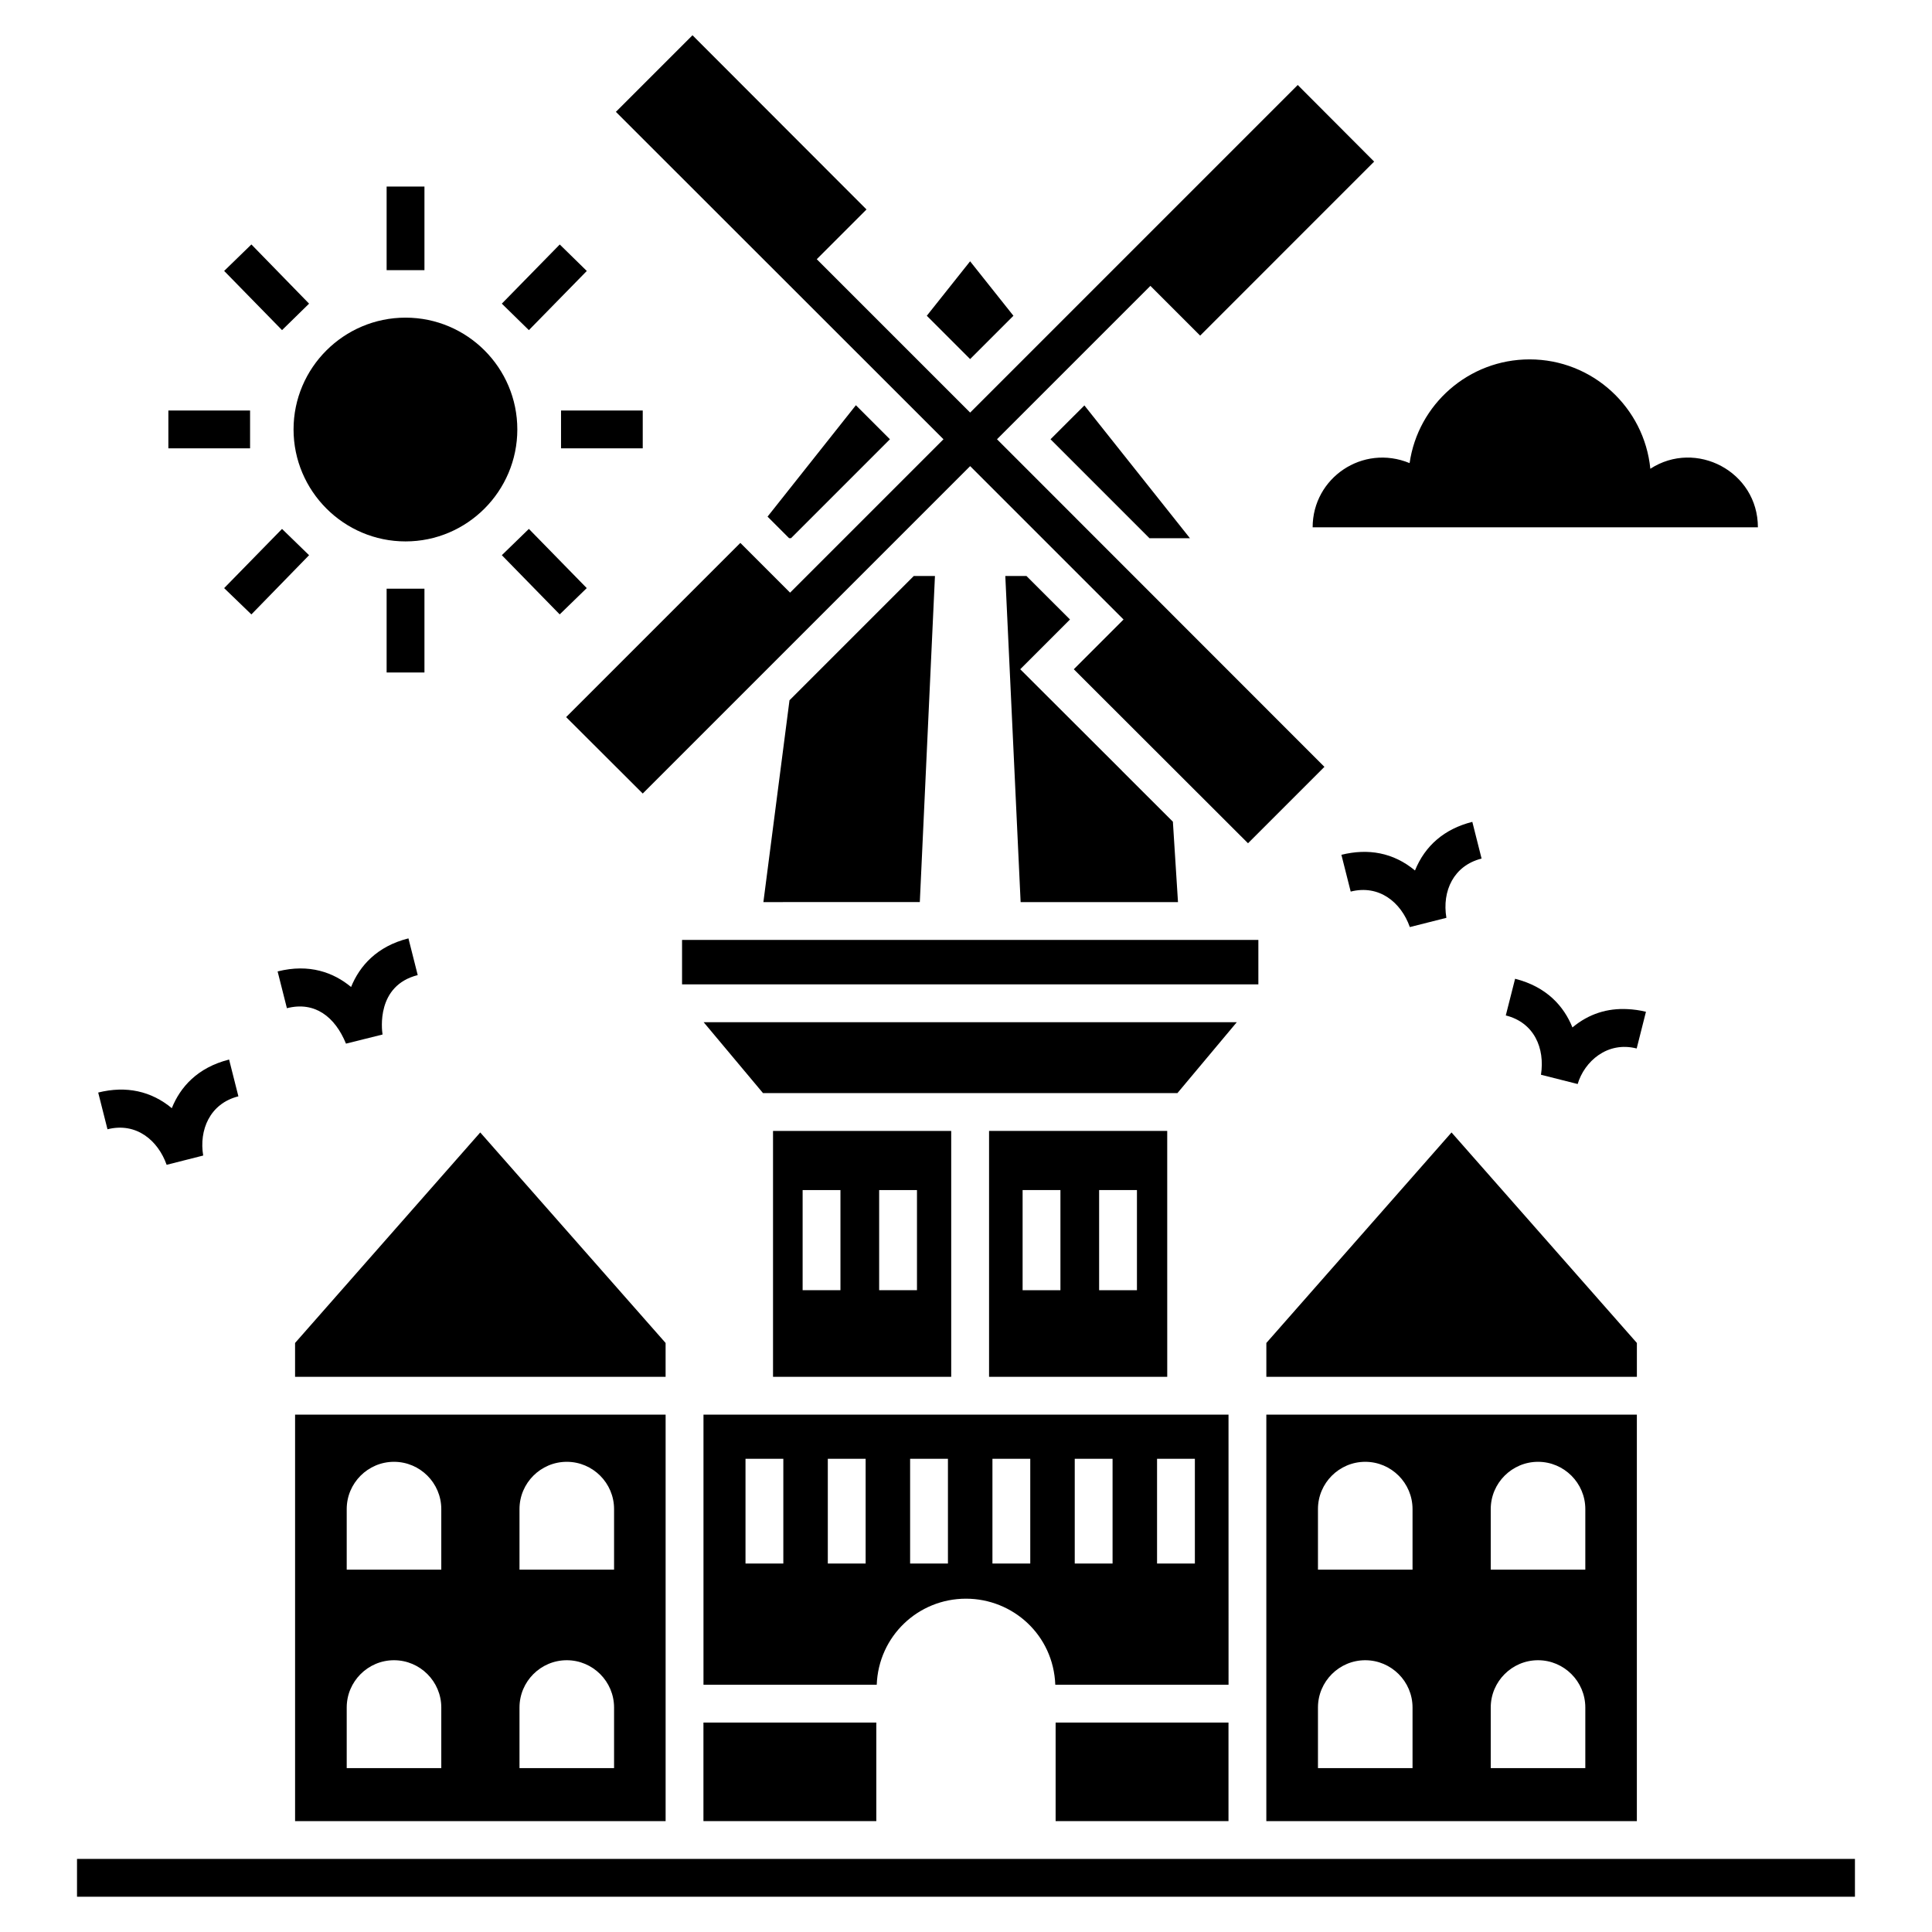
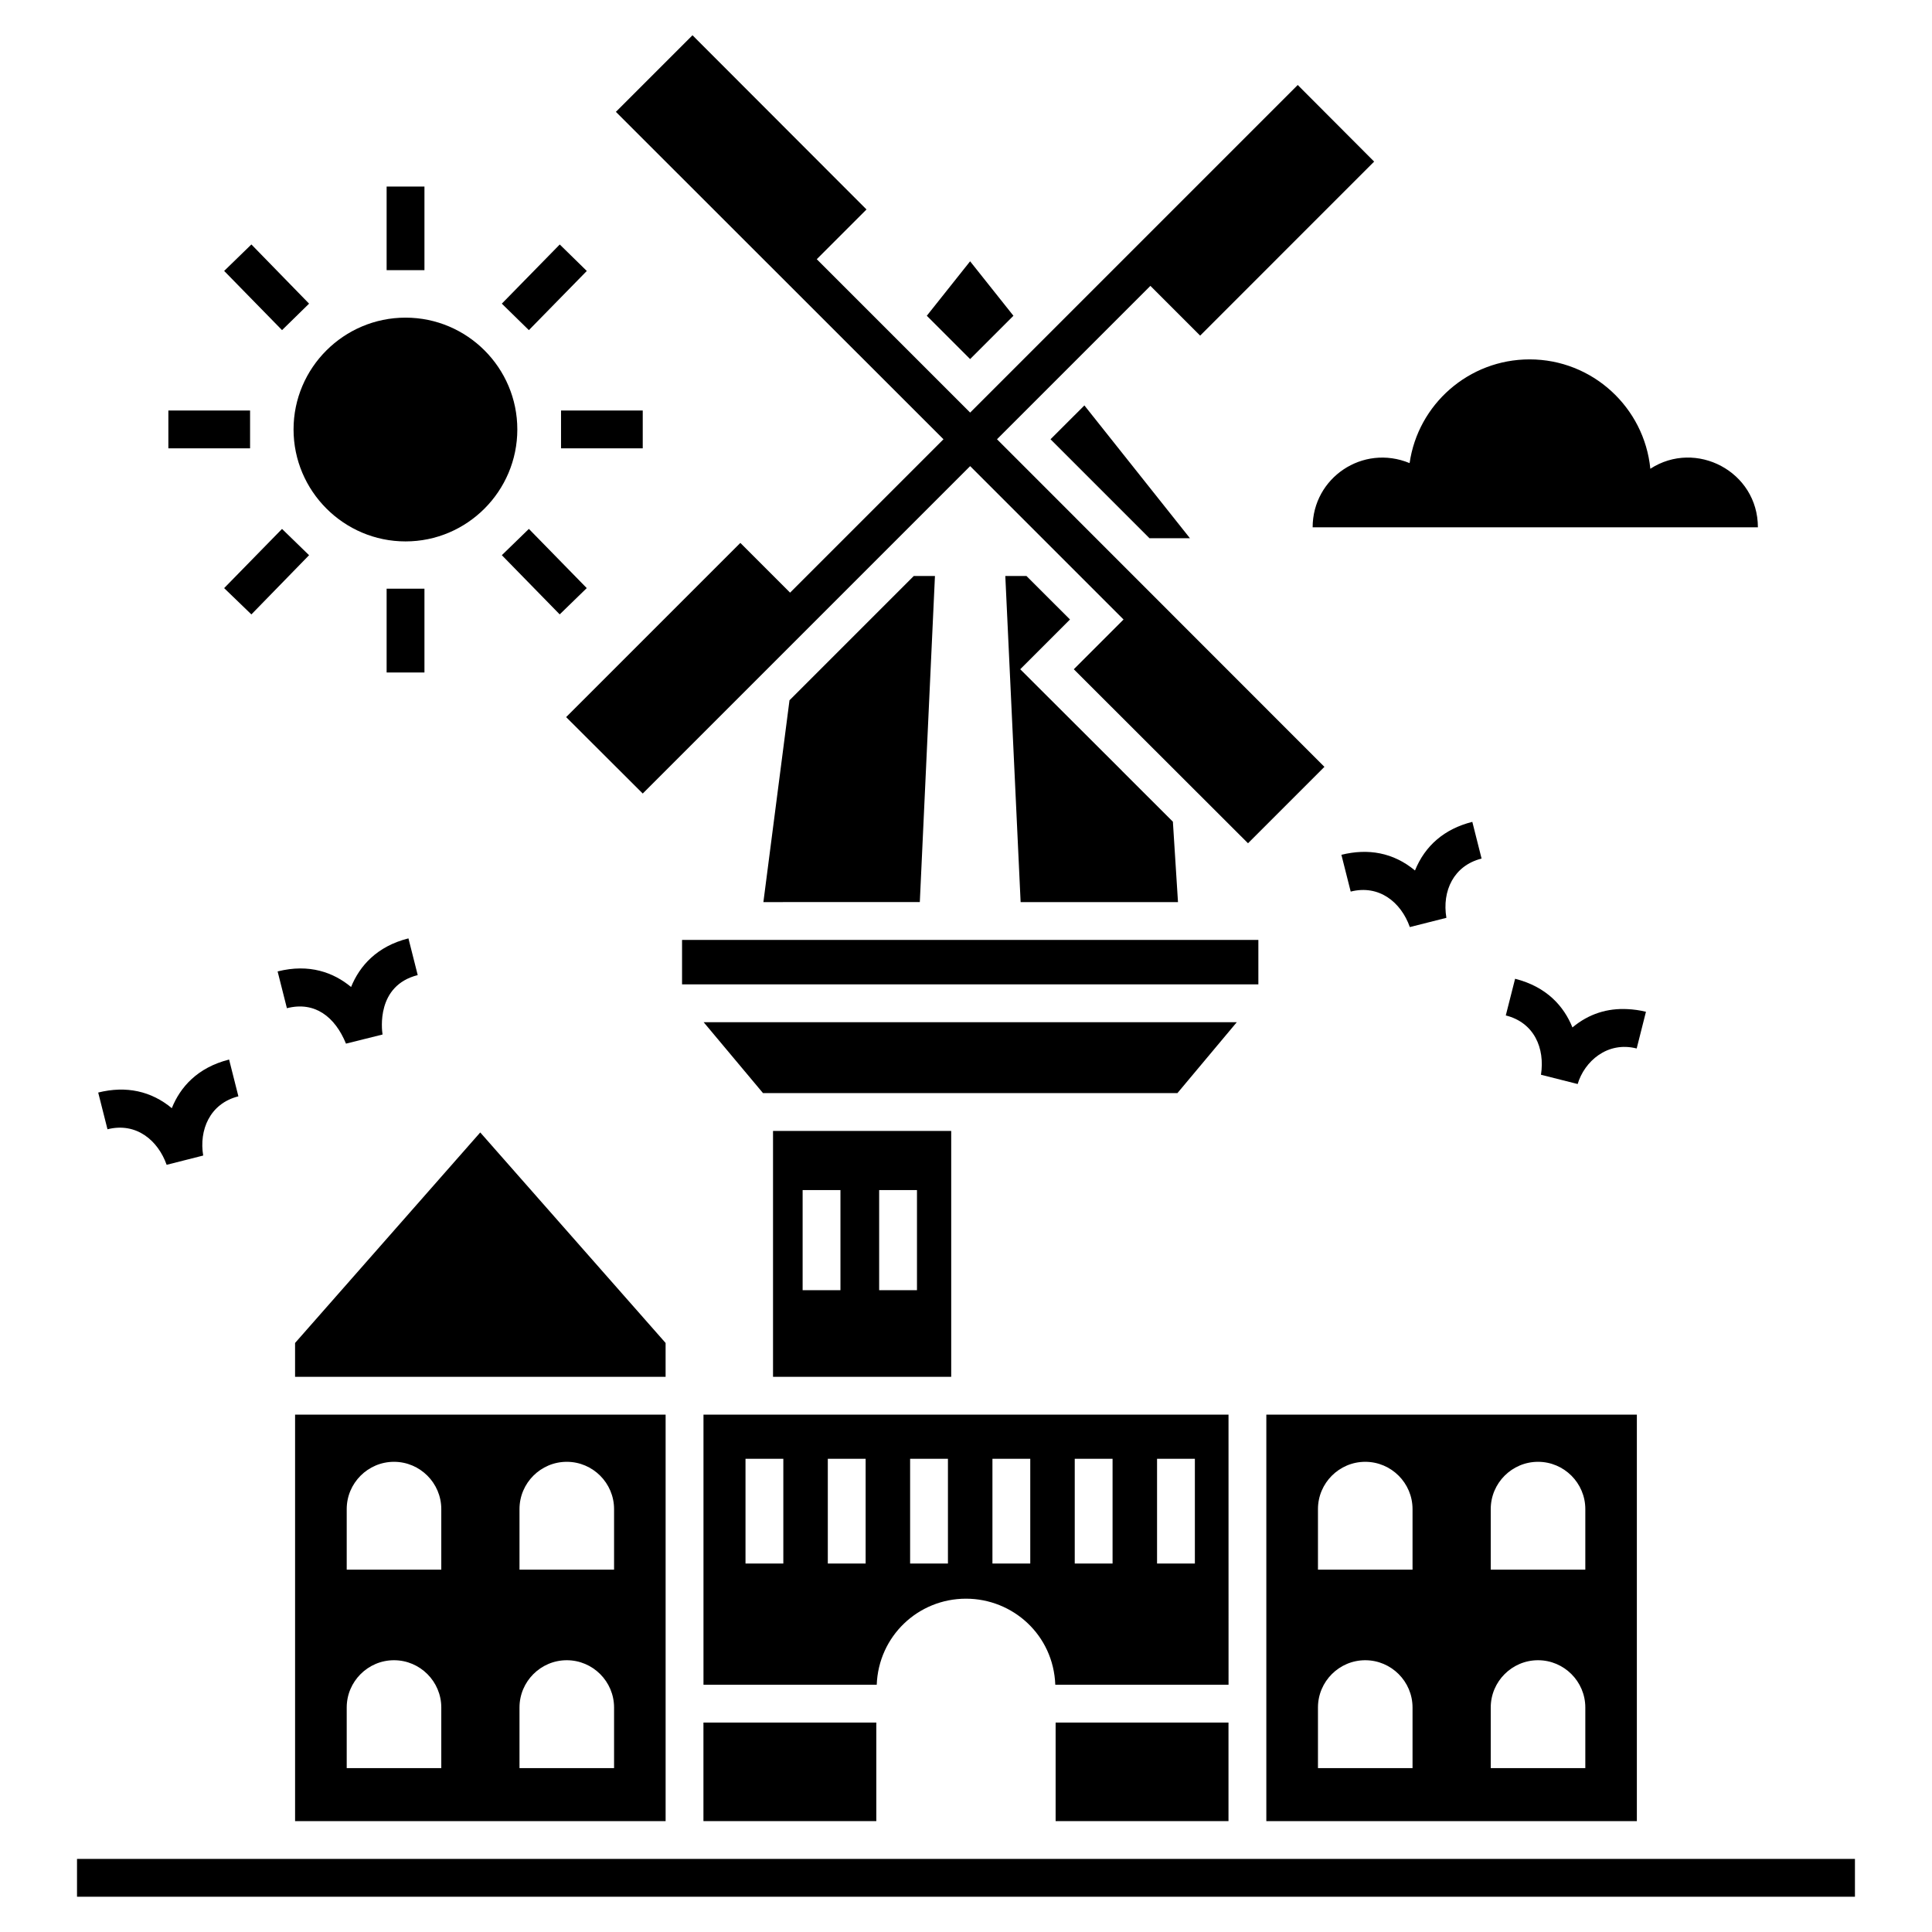
<svg xmlns="http://www.w3.org/2000/svg" fill="#000000" width="800px" height="800px" version="1.1" viewBox="144 144 512 512">
  <g>
    <path d="m164.41 636.63h471.17v10.023h-471.17z" />
    <path d="m251.47 287.48c16.34 0 29.625-13.332 29.625-29.676 0-16.34-13.285-29.625-29.625-29.625s-29.676 13.285-29.676 29.625c0.004 16.34 13.336 29.676 29.676 29.676z" />
    <path d="m292.68 252.79h21.652v10.023h-21.652z" />
    <path d="m276.99 291.13 15.336 15.691 7.168-6.969-15.336-15.688z" />
    <path d="m292.34 208.79 7.168 7.019-15.352 15.68-7.168-7.019z" />
    <path d="m188.62 252.79h21.652v10.023h-21.652z" />
    <path d="m225.91 224.47-15.289-15.688-7.219 7.016 15.34 15.688z" />
    <path d="m218.74 284.17-15.34 15.688 7.219 6.969 15.289-15.691z" />
    <path d="m246.46 193.44h10.023v22.156h-10.023z" />
    <path d="m246.46 300.01h10.023v22.207h-10.023z" />
    <path d="m491.86 283.74h118c0-14.797-16.441-23.355-28.504-15.512-1.602-16.242-15.32-28.988-31.996-28.988-16.145 0-29.57 11.926-31.801 27.488-12.438-5.141-25.695 3.934-25.695 17.012z" />
    <path d="m330.47 414.89 15.738 18.797h109.82l15.738-18.797z" />
    <path d="m324.75 393.09h152.73v11.777h-152.73z" />
    <path d="m172.49 443.26v0.008c7.648-1.93 13.395 2.984 15.668 9.41h0.008l0.004 0.008c0.512-0.129 10.281-2.606 9.68-2.453-1.129-6.707 1.715-13.773 9.316-15.691l-0.004-0.023s0.004-0.004 0.008-0.004l-2.457-9.723c-8.41 2.125-12.949 7.32-15.184 12.887-5.414-4.504-12.055-6.008-19.504-4.144l2.457 9.723c-0.004 0.004 0.004 0.004 0.008 0.004z" />
    <path d="m320.39 499.9-49.121-55.789-49.074 55.789v8.973h98.195z" />
    <path d="m222.2 518.9v107.72h98.195v-107.72zm38.746 93.664h-25.062v-16.055c0-6.902 5.629-12.531 12.531-12.531 6.902 0 12.531 5.629 12.531 12.531zm0-52.582h-25.062v-16.055c0-6.902 5.629-12.531 12.531-12.531 6.902 0 12.531 5.629 12.531 12.531zm45.789 52.582h-25.062v-16.055c0-6.902 5.629-12.531 12.531-12.531s12.531 5.629 12.531 12.531zm0-52.582h-25.062v-16.055c0-6.902 5.629-12.531 12.531-12.531s12.531 5.629 12.531 12.531z" />
    <path d="m330.42 600.5h45.812v26.113h-45.812z" />
    <path d="m348.86 443.71v65.16h47.219v-65.16zm17.867 42.203h-10.023v-26.531h10.023zm20.281 0h-10.023v-26.531h10.023z" />
-     <path d="m406.11 443.71v65.16h47.219l-0.004-65.16zm18.914 42.203h-10.023v-26.531h10.023zm20.277 0h-10.023v-26.531h10.023z" />
    <path d="m469.57 518.9h-139.14v71.578h45.914c0.477-12.855 10.941-22.809 23.66-22.809 12.375 0 23.16 9.586 23.66 22.809h45.914zm-117.98 39.457h-10.023v-27.762h10.023zm21.812 0h-10.023v-27.762h10.023zm21.812 0h-10.023v-27.762h10.023zm21.816 0h-10.023v-27.762h10.023zm21.812 0h-10.023v-27.762h10.023zm21.812 0h-10.023v-27.762h10.023z" />
    <path d="m423.75 600.5h45.812v26.113h-45.812z" />
-     <path d="m577.79 499.9-49.121-55.789-49.074 55.789v8.973h98.195z" />
    <path d="m580.19 412.14 0.004-0.008c-1.699-0.426-3.297-0.621-4.836-0.703-5.359-0.293-10.301 1.23-14.648 4.852-2.242-5.566-6.781-10.77-15.188-12.895l-0.008 0.027-0.004-0.004-2.457 9.676c0.004 0 0.012 0.004 0.016 0.004l-0.008 0.016c7.481 1.887 10.402 8.625 9.312 15.715l0.012 0.004c0.602 0.152 10.328 2.609 9.711 2.453 1.777-5.945 7.82-11.414 15.641-9.418l2.457-9.723c0 0.004 0 0.004-0.004 0.004z" />
    <path d="m220.04 411.16 0.004 0.023c7.387-1.898 12.75 2.297 15.645 9.391l9.691-2.418c-0.207-1.32-1.688-12.969 9.32-15.746l-2.457-9.723c-0.004 0-0.012 0.004-0.016 0.004v-0.008c-8.371 2.106-12.93 7.316-15.188 12.879-4.609-3.832-11.062-6.25-19.469-4.125l2.457 9.723h0.012z" />
    <path d="m534.18 361.8c-7.41 1.871-12.523 6.305-15.195 12.887-5.746-4.777-12.449-5.906-19.5-4.156l2.457 9.723h0.008l0.004 0.023c7.523-1.902 13.344 2.816 15.668 9.406l9.688-2.449c-1.203-7.148 1.957-13.848 9.316-15.703l-0.004-0.008s0.008-0.004 0.012-0.004z" />
    <path d="m353.38 301.06-13.18-13.184-46.168 46.164 20.301 20.254 86.766-86.766 40.652 40.648-13.184 13.184 46.168 46.113 20.25-20.25-86.77-86.816 40.652-40.648 13.184 13.184 46.113-46.117-20.25-20.301-86.816 86.816-40.648-40.648 13.18-13.184-46.113-46.168-20.301 20.301 86.816 86.766z" />
-     <path d="m379.84 260.41-9.023-9.02-23.41 29.523 5.715 5.715h0.504z" />
    <path d="m412.57 227.68-11.48-14.434-11.477 14.434 11.477 11.48z" />
    <path d="m422.4 260.41 26.215 26.219h10.727l-27.969-35.188z" />
    <path d="m387.76 383.06 4.012-86.414h-5.613l-32.934 32.934c-4.211 32.48-6.113 47.168-6.918 53.484 0.844-0.004 42.777-0.004 41.453-0.004z" />
    <path d="m416.03 296.65h-5.613l4.059 86.414h41.703c-0.5-7.668-0.953-14.738-1.352-21.305l-13.48-13.465-0.004-0.02c-0.5-0.5-28.77-28.715-26.969-26.918l13.184-13.184z" />
    <path d="m479.59 518.9v107.72h98.195v-107.72zm38.746 93.664h-25.062v-16.055c0-6.902 5.629-12.531 12.531-12.531 6.902 0 12.531 5.629 12.531 12.531zm0-52.582h-25.062v-16.055c0-6.902 5.629-12.531 12.531-12.531 6.902 0 12.531 5.629 12.531 12.531zm45.789 52.582h-25.062v-16.055c0-6.902 5.629-12.531 12.531-12.531s12.531 5.629 12.531 12.531zm0-52.582h-25.062v-16.055c0-6.902 5.629-12.531 12.531-12.531s12.531 5.629 12.531 12.531z" />
  </g>
</svg>